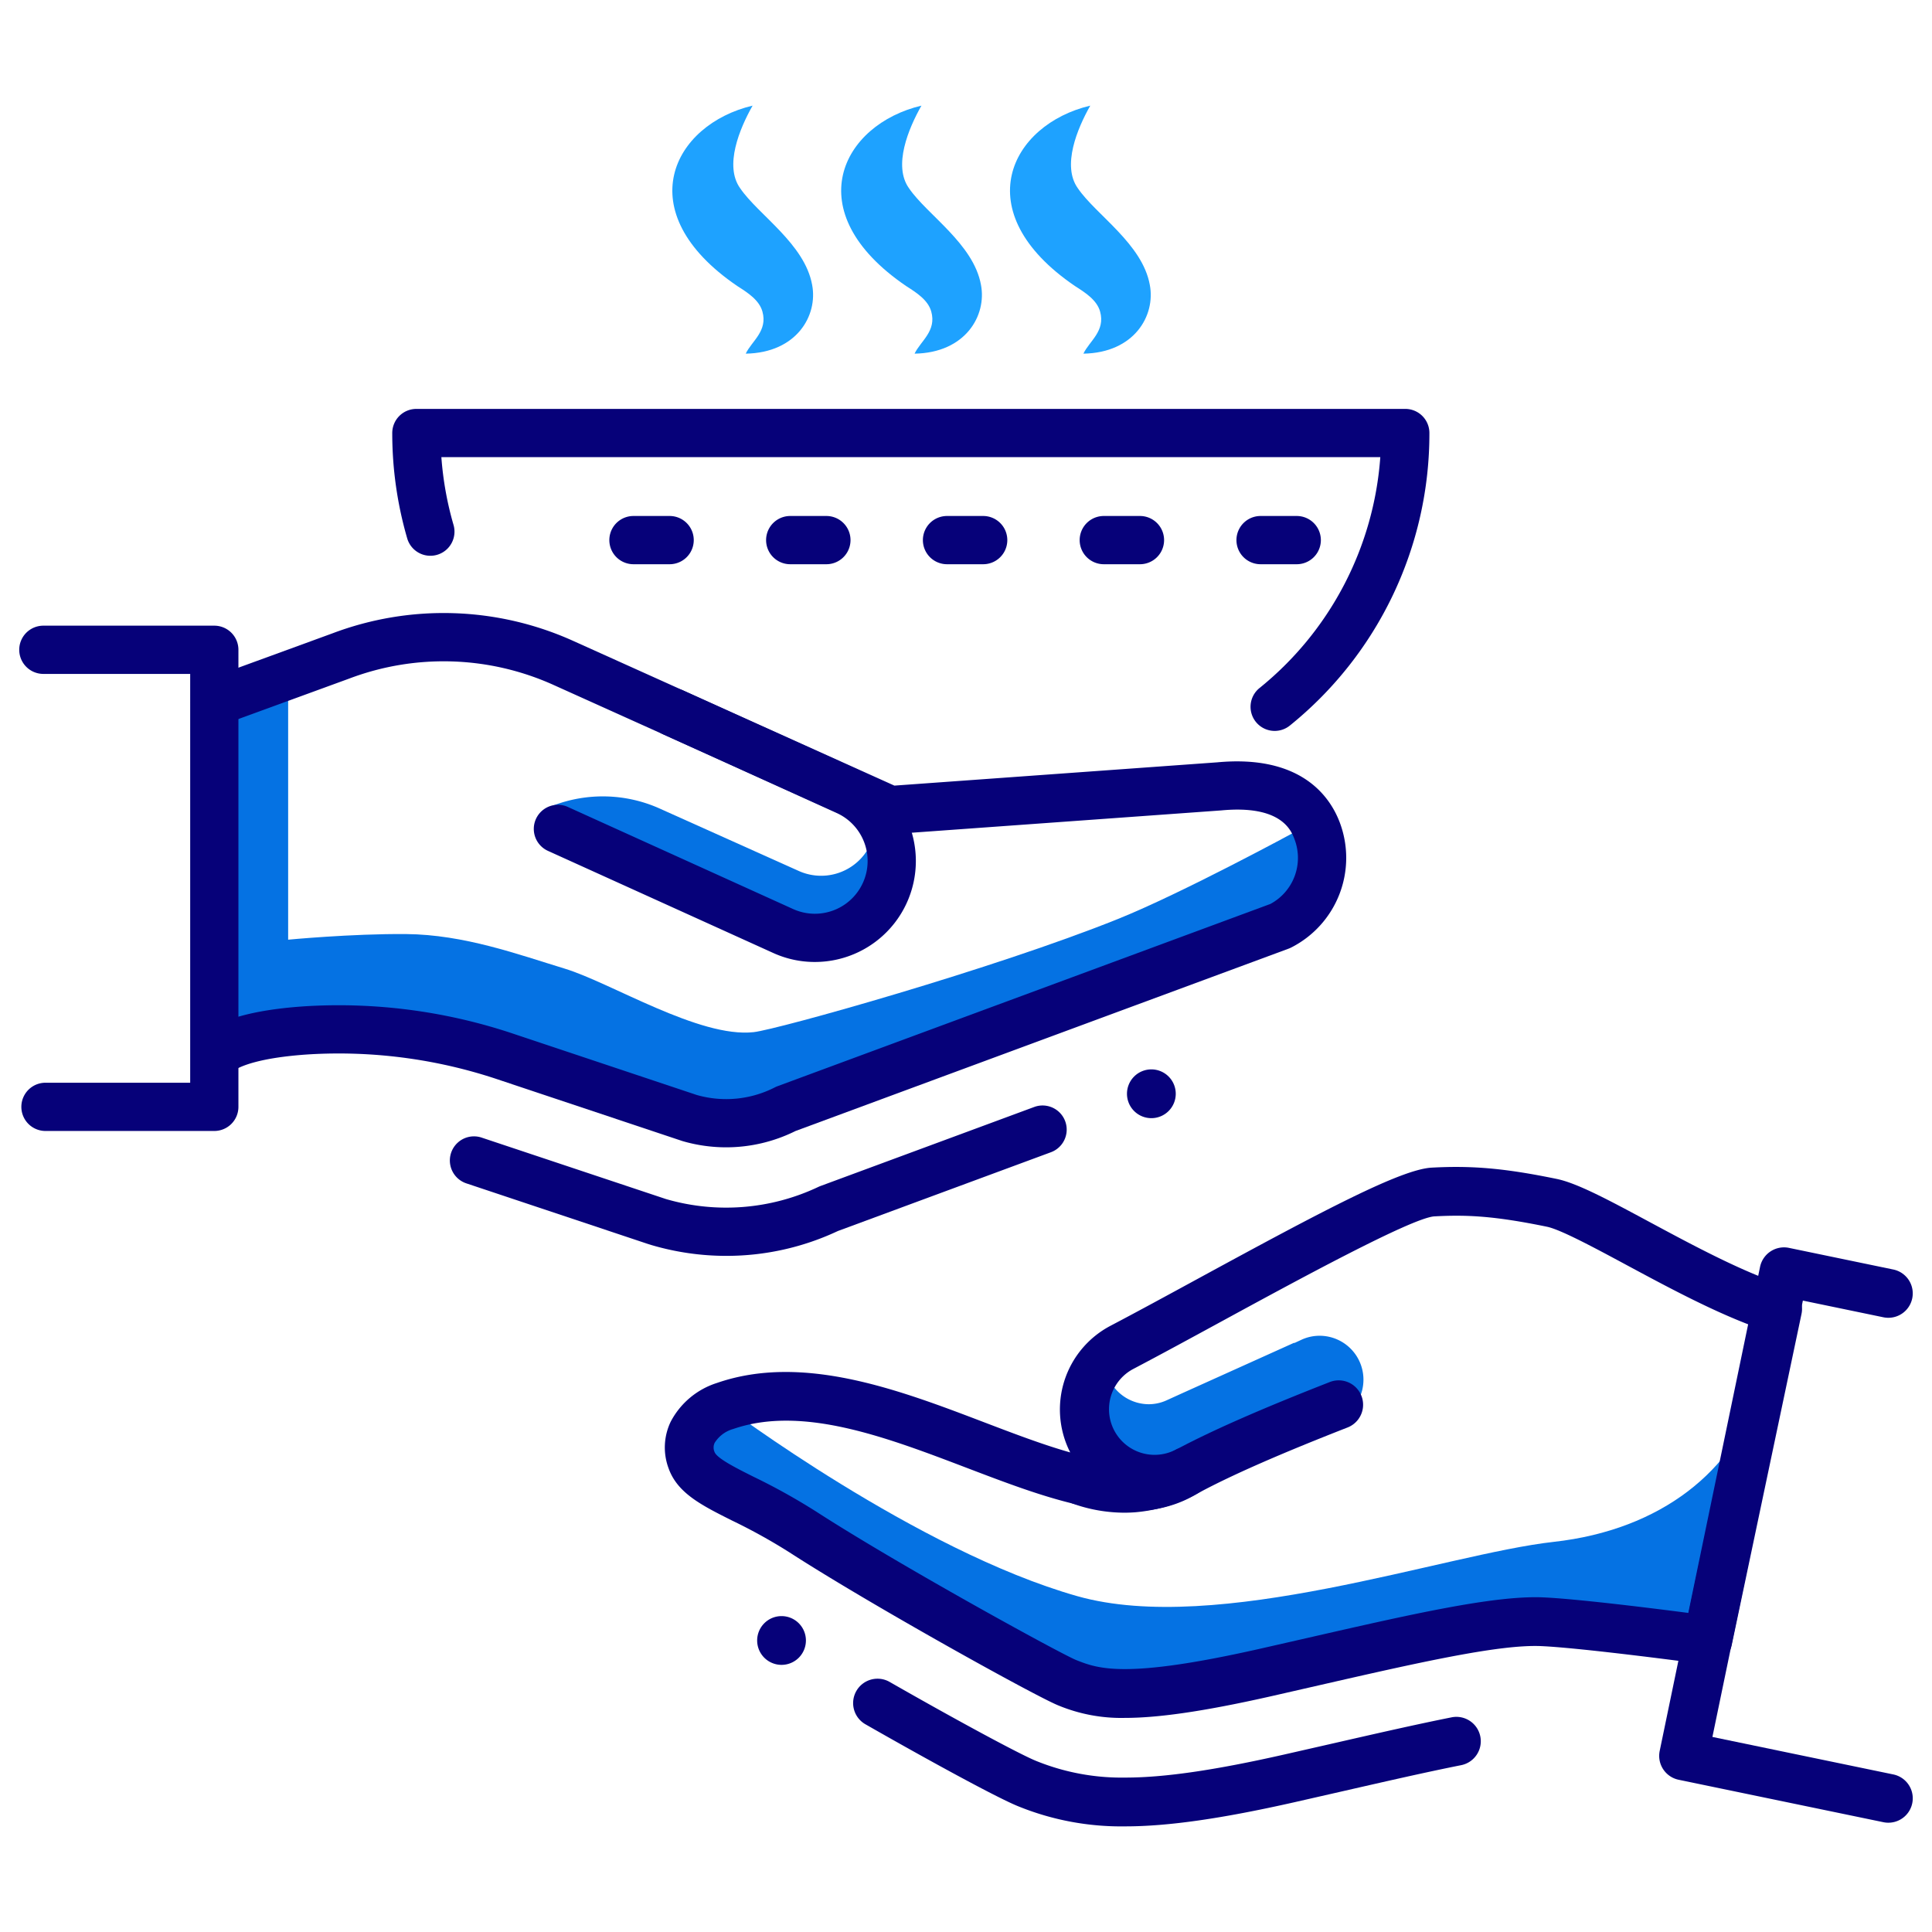
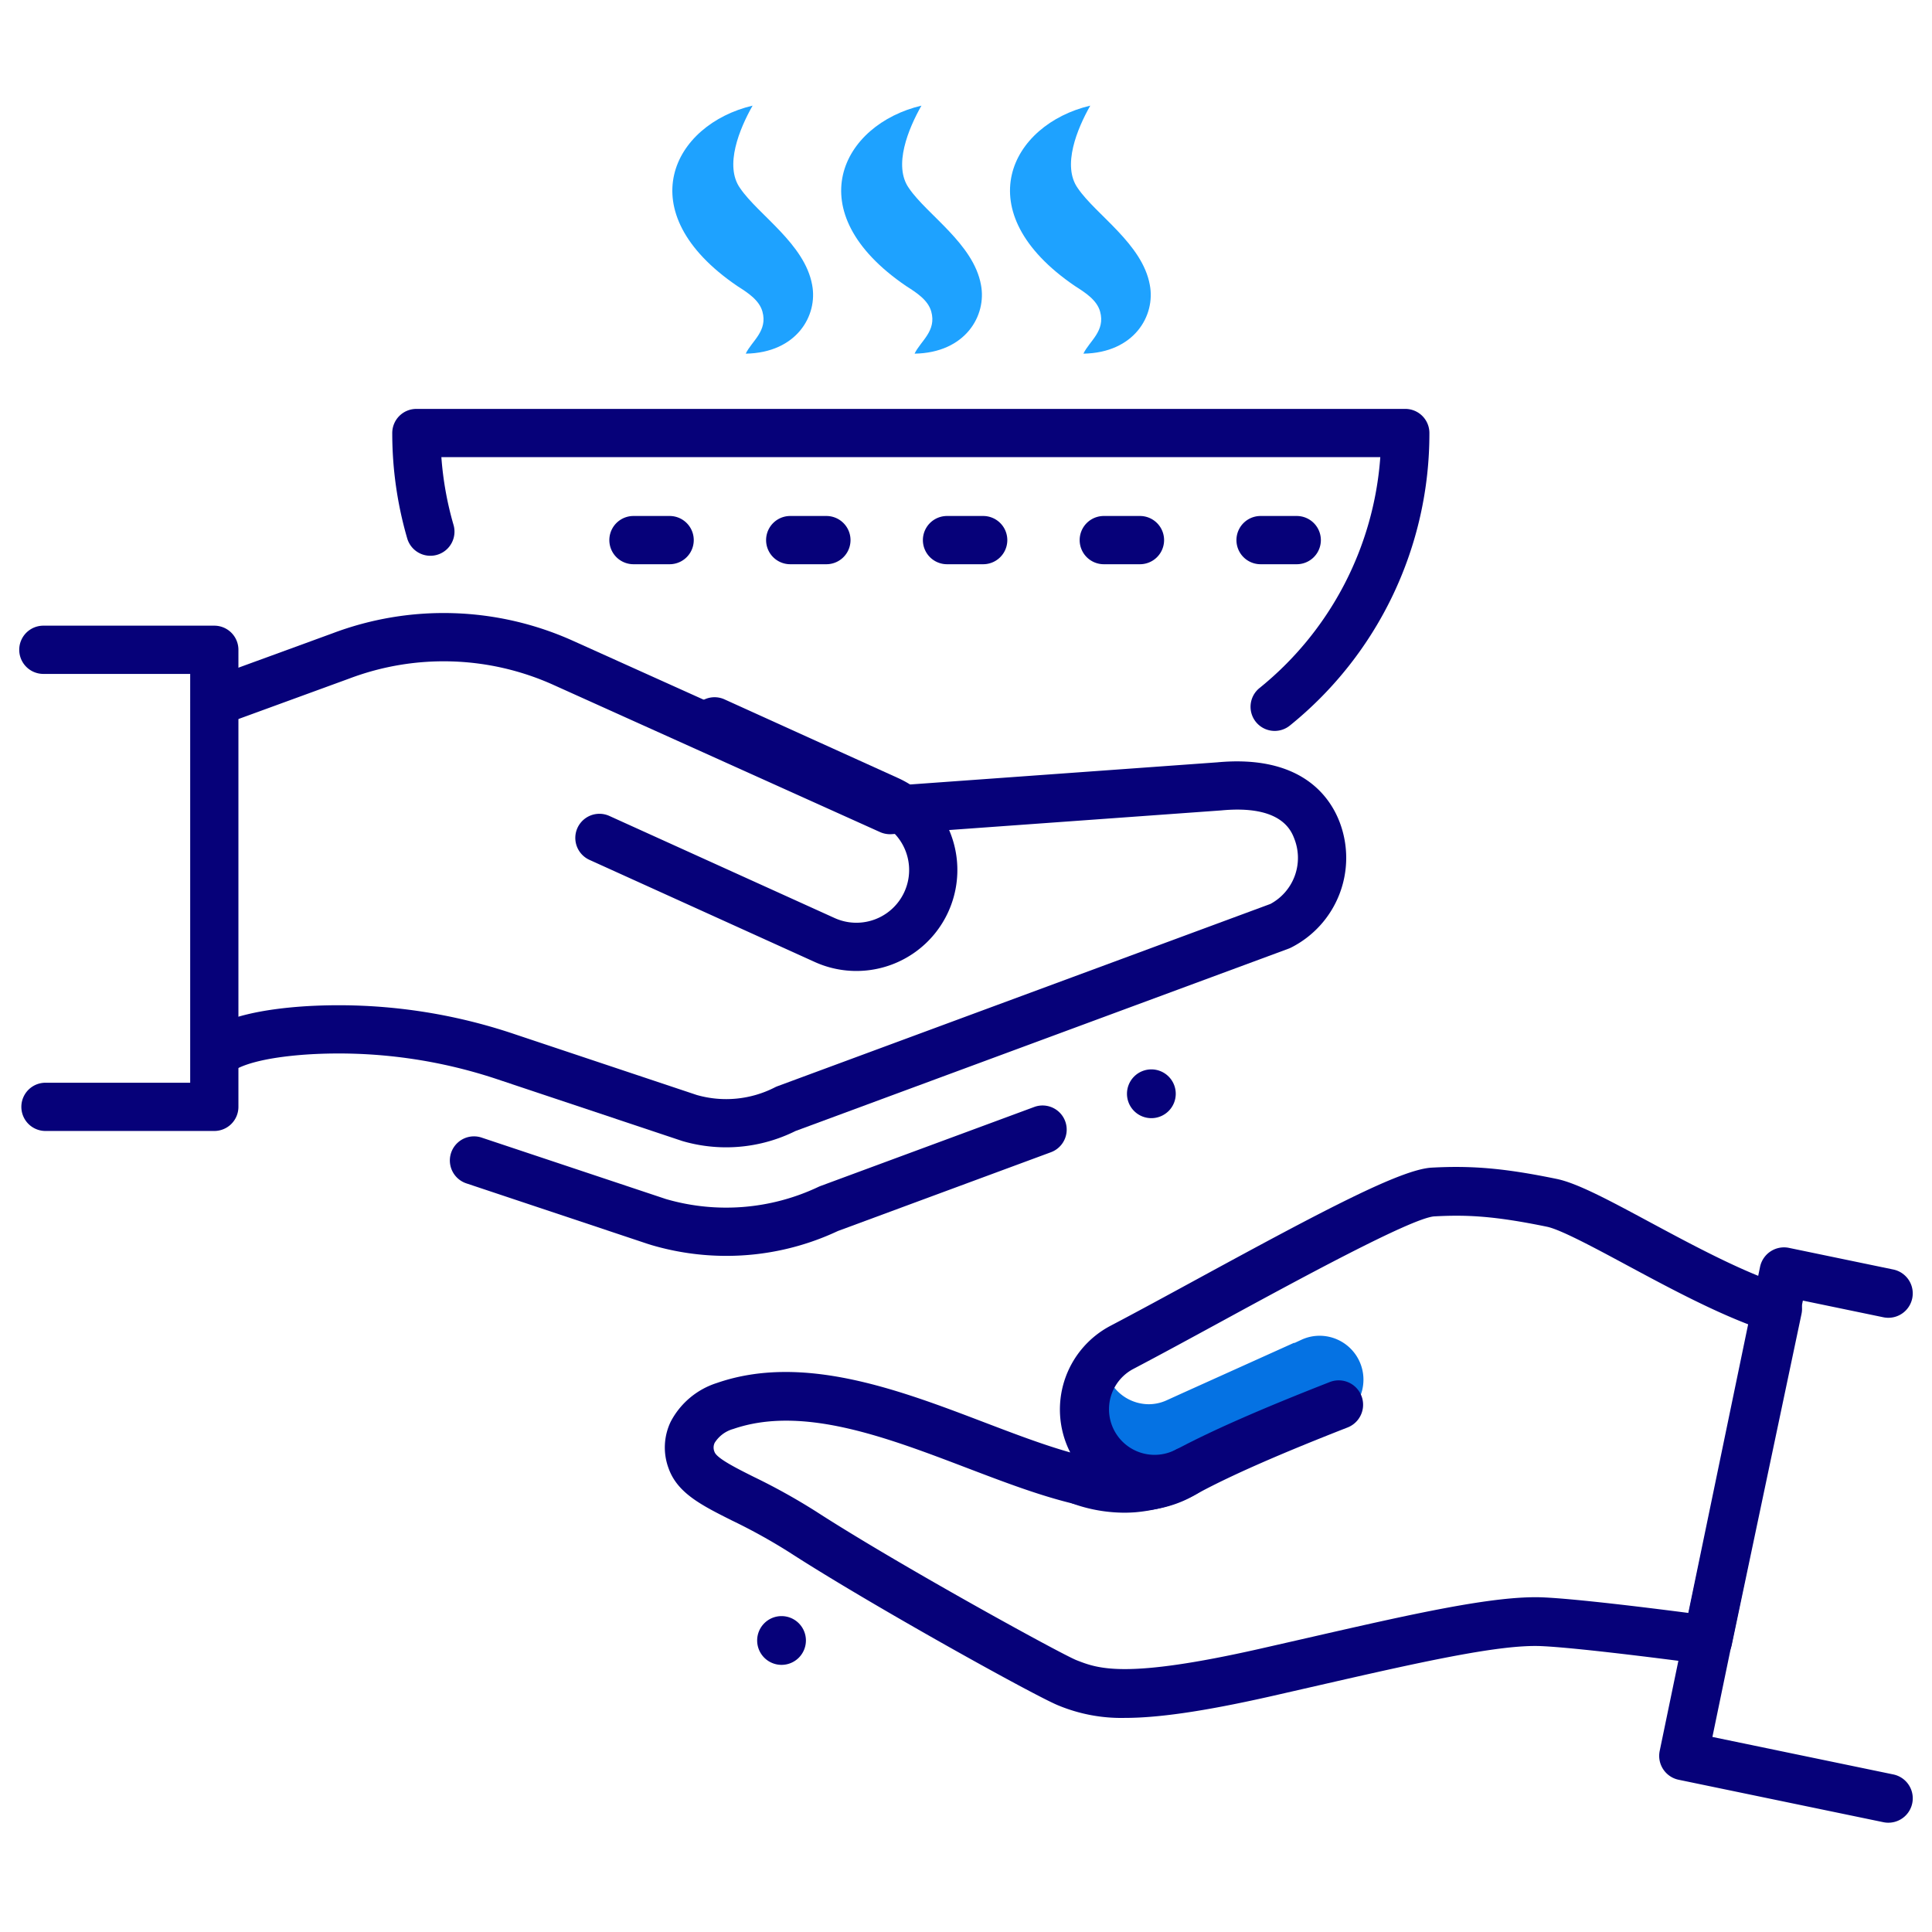
<svg xmlns="http://www.w3.org/2000/svg" viewBox="0 0 463 463">
  <g transform="translate(-2799 -1495)">
-     <rect width="463" height="463" transform="translate(2799 1495)" fill="#fff" opacity="0" />
    <g transform="translate(2380.29 1197.03)">
      <g transform="translate(471.676 323.285)">
        <path d="M496.711,323.285c-3.1,5.468-6.841,14.416-2.98,19.8,4.332,6.358,15.471,13.315,17.248,23.152,1.41,7.347-3.708,16.286-15.913,16.485,1.439-3.032,5.318-5.41,3.994-10.107-.78-2.763-3.546-4.517-6.006-6.089C466.8,348.648,477.674,327.776,496.711,323.285Z" transform="translate(-369.318 -323.285)" fill="#1ea2ff" />
        <path d="M510.711,323.285c-3.1,5.468-6.841,14.416-2.98,19.8,4.332,6.358,15.471,13.315,17.248,23.152,1.41,7.347-3.708,16.286-15.913,16.485,1.439-3.032,5.318-5.41,3.994-10.107-.78-2.763-3.546-4.517-6.006-6.089C480.8,348.648,491.674,327.776,510.711,323.285Z" transform="translate(-342.857 -323.285)" fill="#1ea2ff" />
        <path d="M524.711,323.285c-3.1,5.468-6.841,14.416-2.98,19.8,4.332,6.358,15.471,13.315,17.248,23.152,1.41,7.347-3.708,16.286-15.913,16.485,1.439-3.032,5.318-5.41,3.994-10.107-.78-2.763-3.546-4.517-6.006-6.089C494.8,348.648,505.674,327.776,524.711,323.285Z" transform="translate(-316.396 -323.285)" fill="#1ea2ff" />
-         <path d="M722.618,491.437l-39.866-4.4L584.5,505.477l-24.566-7.225-80.865-49.921,7.974-12.979S533.2,470.073,571.5,480.911c33.629,9.517,88.148-10.115,114.159-13.006s43.351-17.34,49.132-36.126S722.618,491.437,722.618,491.437Z" transform="translate(-366.301 -123.713)" fill="#0572e3" />
-         <path d="M697.228,407.62S670.411,422.172,655,428.371c-29.623,11.922-81.5,26.476-87.3,27.121-13.005,1.445-34.2-11.849-45.279-15.222s-24.083-8.173-38.054-8.286c-13.13-.1-28.225,1.35-28.225,1.35V370.812c-1.561.636-12.89,2.6-14.393,3.064l-1.7,87.492s35.048-7.667,48.169-8.188c15.9-.636,27.985,5.185,38.773,10.133,20.713,9.494,33.56,14.523,42.75,10.939,5.433-2.139,52.842-18.473,80.561-29.985,20.988-8.714,52.383-22.037,52.383-22.037Z" transform="translate(-440.053 -233.454)" fill="#0572e3" />
-         <path d="M548.142,408.462l-3.757-14.823a13.053,13.053,0,0,1-16.2,4.844c-.023-.009-33.938-15.228-33.938-15.228a33.381,33.381,0,0,0-24.889-.555l-2.621,1.581,31.889,16.89s37.265,12.861,37.548,12.754S548.142,408.462,548.142,408.462Z" transform="translate(-389.618 -215.025)" fill="#0572e3" />
        <path d="M571.425,445.392l-38.716,17.531a10.258,10.258,0,0,1-4.28.9,10.738,10.738,0,0,1-7.933-3.514c0-.046,0-.046-.046-.046a11.229,11.229,0,0,1-1.665-2.612,10.076,10.076,0,0,1-.9-3.517,9.265,9.265,0,0,1-1.535-1.442A16.024,16.024,0,0,1,514,449.358a16.3,16.3,0,0,1-1.847-8.607,15.812,15.812,0,0,1,2.749-8.159,9.568,9.568,0,0,1-.9-1.4,1.971,1.971,0,0,1-.179-.454l1.85-.855,2.838-1.26a12.861,12.861,0,0,0-2.93,2.928,10.359,10.359,0,0,0,.451,2.569,8.253,8.253,0,0,0,.5,1.353,10.639,10.639,0,0,0,9.644,6.219,10.359,10.359,0,0,0,4.28-.945l3.471-1.578,27.089-12.214v.09l1.757-.812a10.365,10.365,0,0,1,4.283-.948,10.517,10.517,0,0,1,4.37,20.1Z" transform="translate(-303.828 -130.488)" fill="#0572e3" />
      </g>
      <g transform="translate(423.322 395.965)">
        <g transform="translate(103.195 166.941)">
          <path d="M525.268,442.227a63.41,63.41,0,0,1-17.791-2.552l-1.046-.324-43.45-14.5a5.781,5.781,0,1,1,3.662-10.968l44.166,14.725a51.636,51.636,0,0,0,36.516-2.9c.15-.072.306-.136.462-.2l51.282-18.962a5.781,5.781,0,0,1,4.006,10.846l-51.048,18.875A62.786,62.786,0,0,1,525.268,442.227Z" transform="translate(-459.029 -406.196)" fill="#060179" />
        </g>
        <g transform="translate(41.126 48.916)">
          <path d="M565.849,493.4a37.444,37.444,0,0,1-10.494-1.5L511.81,477.363a120.057,120.057,0,0,0-45.834-6.248c-12.162.775-16.664,2.939-18.034,3.838a5.782,5.782,0,1,1-6.323-9.682c4.72-3.081,12.667-5,23.624-5.693a131.751,131.751,0,0,1,50.233,6.818L558.8,480.86a25.612,25.612,0,0,0,18.728-1.835,5.679,5.679,0,0,1,.618-.272l118.127-43.681a12.532,12.532,0,0,0,5.789-15.442c-.769-2.063-3.09-8.344-17.6-6.968l-78.943,5.691a5.857,5.857,0,0,1-2.789-.494L524.573,382.64a63.986,63.986,0,0,0-49.111-1.558l-30.147,11.008a5.78,5.78,0,1,1-3.959-10.861l30.092-10.988a75.427,75.427,0,0,1,57.874,1.861l76.833,34.615,77.356-5.578c20.132-1.881,27.051,8.222,29.384,14.433a24.09,24.09,0,0,1-11.647,29.944,6.241,6.241,0,0,1-.619.272l-118.167,43.7A37.307,37.307,0,0,1,565.849,493.4Z" transform="translate(-437.552 -365.358)" fill="#060179" />
        </g>
        <g transform="translate(123.309 66.93)">
-           <path d="M533.315,437.2a24.008,24.008,0,0,1-9.948-2.156l-53.984-24.468a5.778,5.778,0,1,1,4.772-10.526l53.984,24.468a12.637,12.637,0,0,0,10.43-23.022l-41.594-18.855a5.778,5.778,0,1,1,4.772-10.526l41.594,18.852A24.195,24.195,0,0,1,533.315,437.2Z" transform="translate(-465.988 -371.591)" fill="#060179" />
+           <path d="M533.315,437.2l-53.984-24.468a5.778,5.778,0,1,1,4.772-10.526l53.984,24.468a12.637,12.637,0,0,0,10.43-23.022l-41.594-18.855a5.778,5.778,0,1,1,4.772-10.526l41.594,18.852A24.195,24.195,0,0,1,533.315,437.2Z" transform="translate(-465.988 -371.591)" fill="#060179" />
        </g>
        <g transform="translate(0 51.947)">
          <path d="M470.069,487.5H429.608a5.78,5.78,0,1,1,0-11.56h34.681V377.967H429.1a5.78,5.78,0,1,1,0-11.56h40.967a5.78,5.78,0,0,1,5.78,5.78V481.725A5.781,5.781,0,0,1,470.069,487.5Z" transform="translate(-423.322 -366.407)" fill="#060179" />
        </g>
        <g transform="translate(393.01 200.933)">
          <path d="M614.233,555.839a5.755,5.755,0,0,1-1.191-.121l-49.077-10.173a5.849,5.849,0,0,1-4.537-6.91l24.054-116.02a5.864,5.864,0,0,1,6.91-4.537l25.019,5.188a5.845,5.845,0,0,1-2.37,11.448l-19.3-4L572.061,535.285l43.351,8.985a5.845,5.845,0,0,1-1.179,11.569Z" transform="translate(-559.307 -417.958)" fill="#060179" />
        </g>
        <g transform="translate(199.928 304.354)">
-           <path d="M557.647,489.078a65.471,65.471,0,0,1-25.485-4.737c-5.029-1.971-22.066-11.306-36.719-19.679a5.846,5.846,0,1,1,5.8-10.15c16.358,9.352,31.482,17.5,35.184,18.947a54.462,54.462,0,0,0,21.216,3.928c9.306,0,21.39-1.751,38.022-5.514l11.419-2.6c10.546-2.41,20.332-4.647,28.754-6.326a5.845,5.845,0,1,1,2.286,11.465c-8.26,1.644-17.971,3.867-28.251,6.214l-11.621,2.647C580.742,487.231,567.847,489.078,557.647,489.078Z" transform="translate(-492.499 -453.742)" fill="#060179" />
-         </g>
+           </g>
        <g transform="translate(154.716 181.665)">
          <path d="M587.109,543.323a39.414,39.414,0,0,1-15.878-2.957c-5.263-2.063-45.06-24.132-64.464-36.681a136.262,136.262,0,0,0-13.809-7.659c-7.3-3.662-13.072-6.552-15.2-12.5a14.27,14.27,0,0,1,.5-11.185,18.971,18.971,0,0,1,11.063-9.28h0c20.606-7.147,43.7,1.656,64.073,9.425,7.15,2.725,14.144,5.393,20.609,7.217a22.662,22.662,0,0,1,9.618-30.332c6.228-3.269,13.453-7.2,20.924-11.268,29.979-16.32,48.715-26.254,56.085-26.65,9.829-.532,17.69.179,29.973,2.708,4.939,1.02,12.552,5.112,22.19,10.294,10.589,5.691,22.583,12.138,32.5,15.263a5.844,5.844,0,0,1,3.965,6.78L732.53,525.878a5.848,5.848,0,0,1-6.5,4.587c-.295-.04-29.407-3.954-39.326-4.355-10.086-.382-29.161,3.931-53.247,9.439l-11.381,2.6C605.267,541.944,594.623,543.323,587.109,543.323Zm-93.954-69.215a7.7,7.7,0,0,0-4.355,3.286,2.61,2.61,0,0,0-.032,2.2c.543,1.529,5.263,3.9,9.427,5.98a149.2,149.2,0,0,1,14.919,8.3c19.762,12.777,58.709,34.161,62.386,35.615,5.194,2.037,11.653,4.575,44-2.743l11.358-2.587c24.933-5.7,44.623-10.182,56.328-9.725,7.835.318,25.93,2.563,35.022,3.743l14.557-69.062c-9.662-3.691-20.115-9.312-29.5-14.358-7.74-4.162-15.748-8.465-19.017-9.141-12.739-2.624-19.309-2.893-26.991-2.483-5.433.376-32.924,15.338-51.117,25.242-7.526,4.1-14.806,8.058-21.08,11.352a10.926,10.926,0,0,0,10.159,19.346,5.845,5.845,0,0,1,5.9,10.078c-15.1,9.809-34.909,2.26-55.88-5.737-19.416-7.4-39.5-15.066-56.079-9.3Z" transform="translate(-476.855 -411.291)" fill="#060179" />
        </g>
        <g transform="translate(248.699 232.805)">
          <path d="M525.526,460.7a37.148,37.148,0,0,1-12.225-2.116,5.845,5.845,0,0,1,3.838-11.043,24.867,24.867,0,0,0,10.165,1.4,25.87,25.87,0,0,0,10.644-3.376c8.381-4.485,20.375-9.751,36.805-16.179a5.846,5.846,0,1,1,4.257,10.89c-16,6.254-27.577,11.329-35.4,15.517a37.888,37.888,0,0,1-15.413,4.8C527.307,460.664,526.419,460.7,525.526,460.7Z" transform="translate(-509.374 -428.986)" fill="#060179" />
        </g>
        <g transform="translate(89.394)">
          <path d="M665.724,425.6a5.78,5.78,0,0,1-3.644-10.271,78.321,78.321,0,0,0,28.953-55.337H466.021a78.739,78.739,0,0,0,2.913,16.242,5.779,5.779,0,0,1-11.1,3.228,90.307,90.307,0,0,1-3.584-25.251,5.78,5.78,0,0,1,5.78-5.78H697.021a5.779,5.779,0,0,1,5.78,5.78,89.879,89.879,0,0,1-33.438,70.1A5.765,5.765,0,0,1,665.724,425.6Z" transform="translate(-454.253 -348.433)" fill="#060179" />
        </g>
        <g transform="translate(141.415 25.661)">
          <path d="M636.988,368.872h-8.67a5.78,5.78,0,1,1,0-11.56h8.67a5.78,5.78,0,1,1,0,11.56Zm-37.571,0h-8.67a5.78,5.78,0,0,1,0-11.56h8.67a5.78,5.78,0,1,1,0,11.56Zm-37.571,0h-8.67a5.78,5.78,0,0,1,0-11.56h8.67a5.78,5.78,0,1,1,0,11.56Zm-37.571,0H515.6a5.78,5.78,0,1,1,0-11.56h8.67a5.78,5.78,0,1,1,0,11.56Zm-37.571,0h-8.67a5.78,5.78,0,1,1,0-11.56h8.67a5.78,5.78,0,1,1,0,11.56Z" transform="translate(-472.253 -357.312)" fill="#060179" />
        </g>
        <path d="M526.863,409.013a5.844,5.844,0,1,0-5.815,5.873A5.842,5.842,0,0,0,526.863,409.013Z" transform="translate(-249.709 -244.916)" fill="#060179" />
        <path d="M496.195,454.349a5.842,5.842,0,1,0-5.815,5.87A5.842,5.842,0,0,0,496.195,454.349Z" transform="translate(-307.671 -159.233)" fill="#060179" />
      </g>
    </g>
  </g>
</svg>